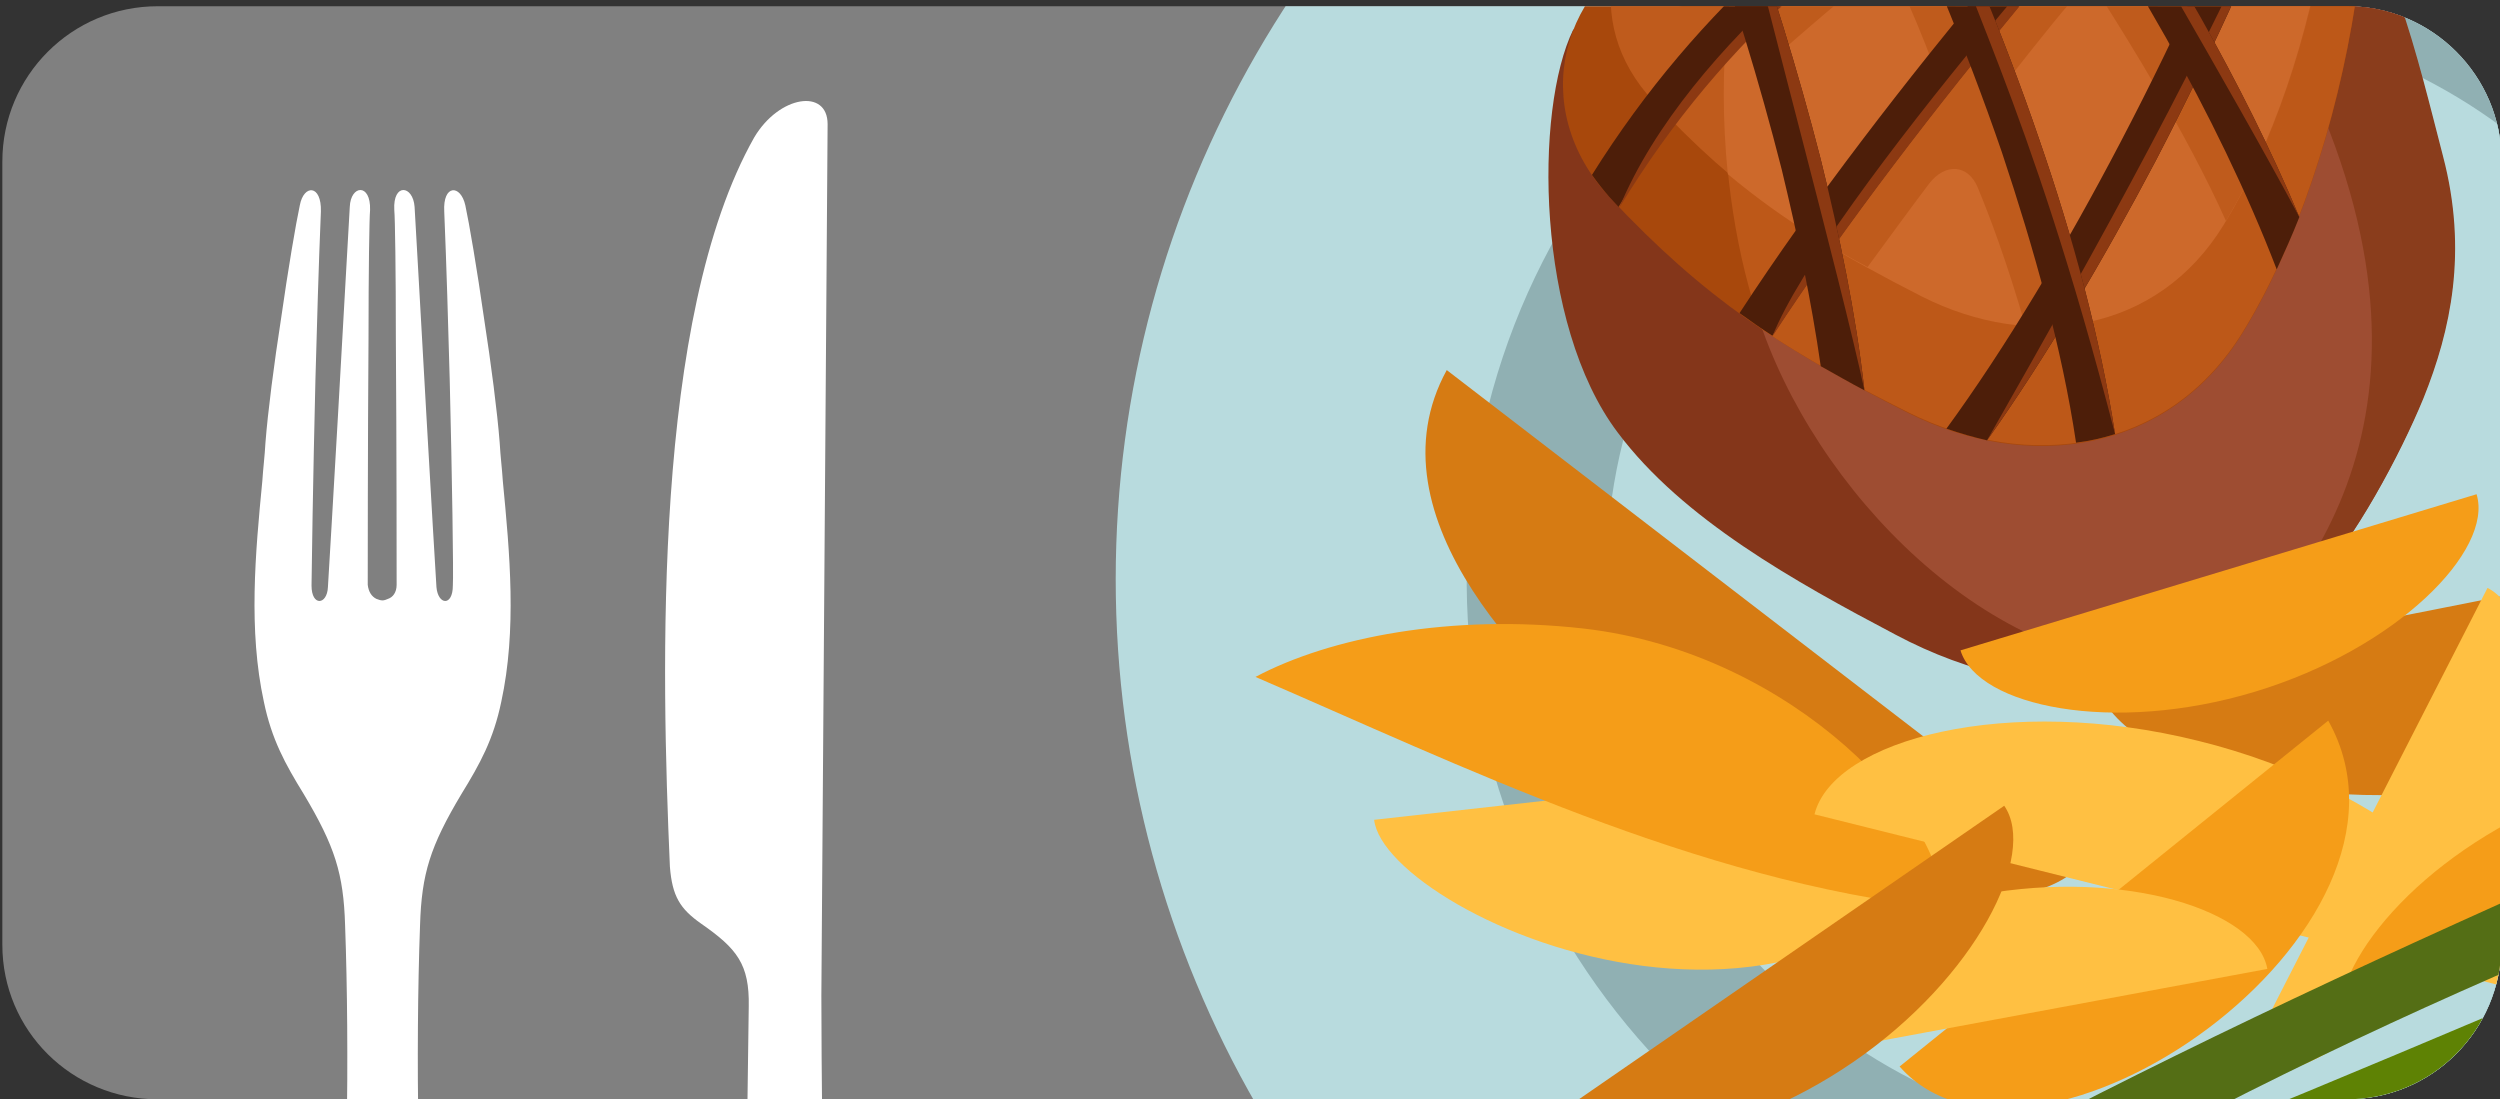
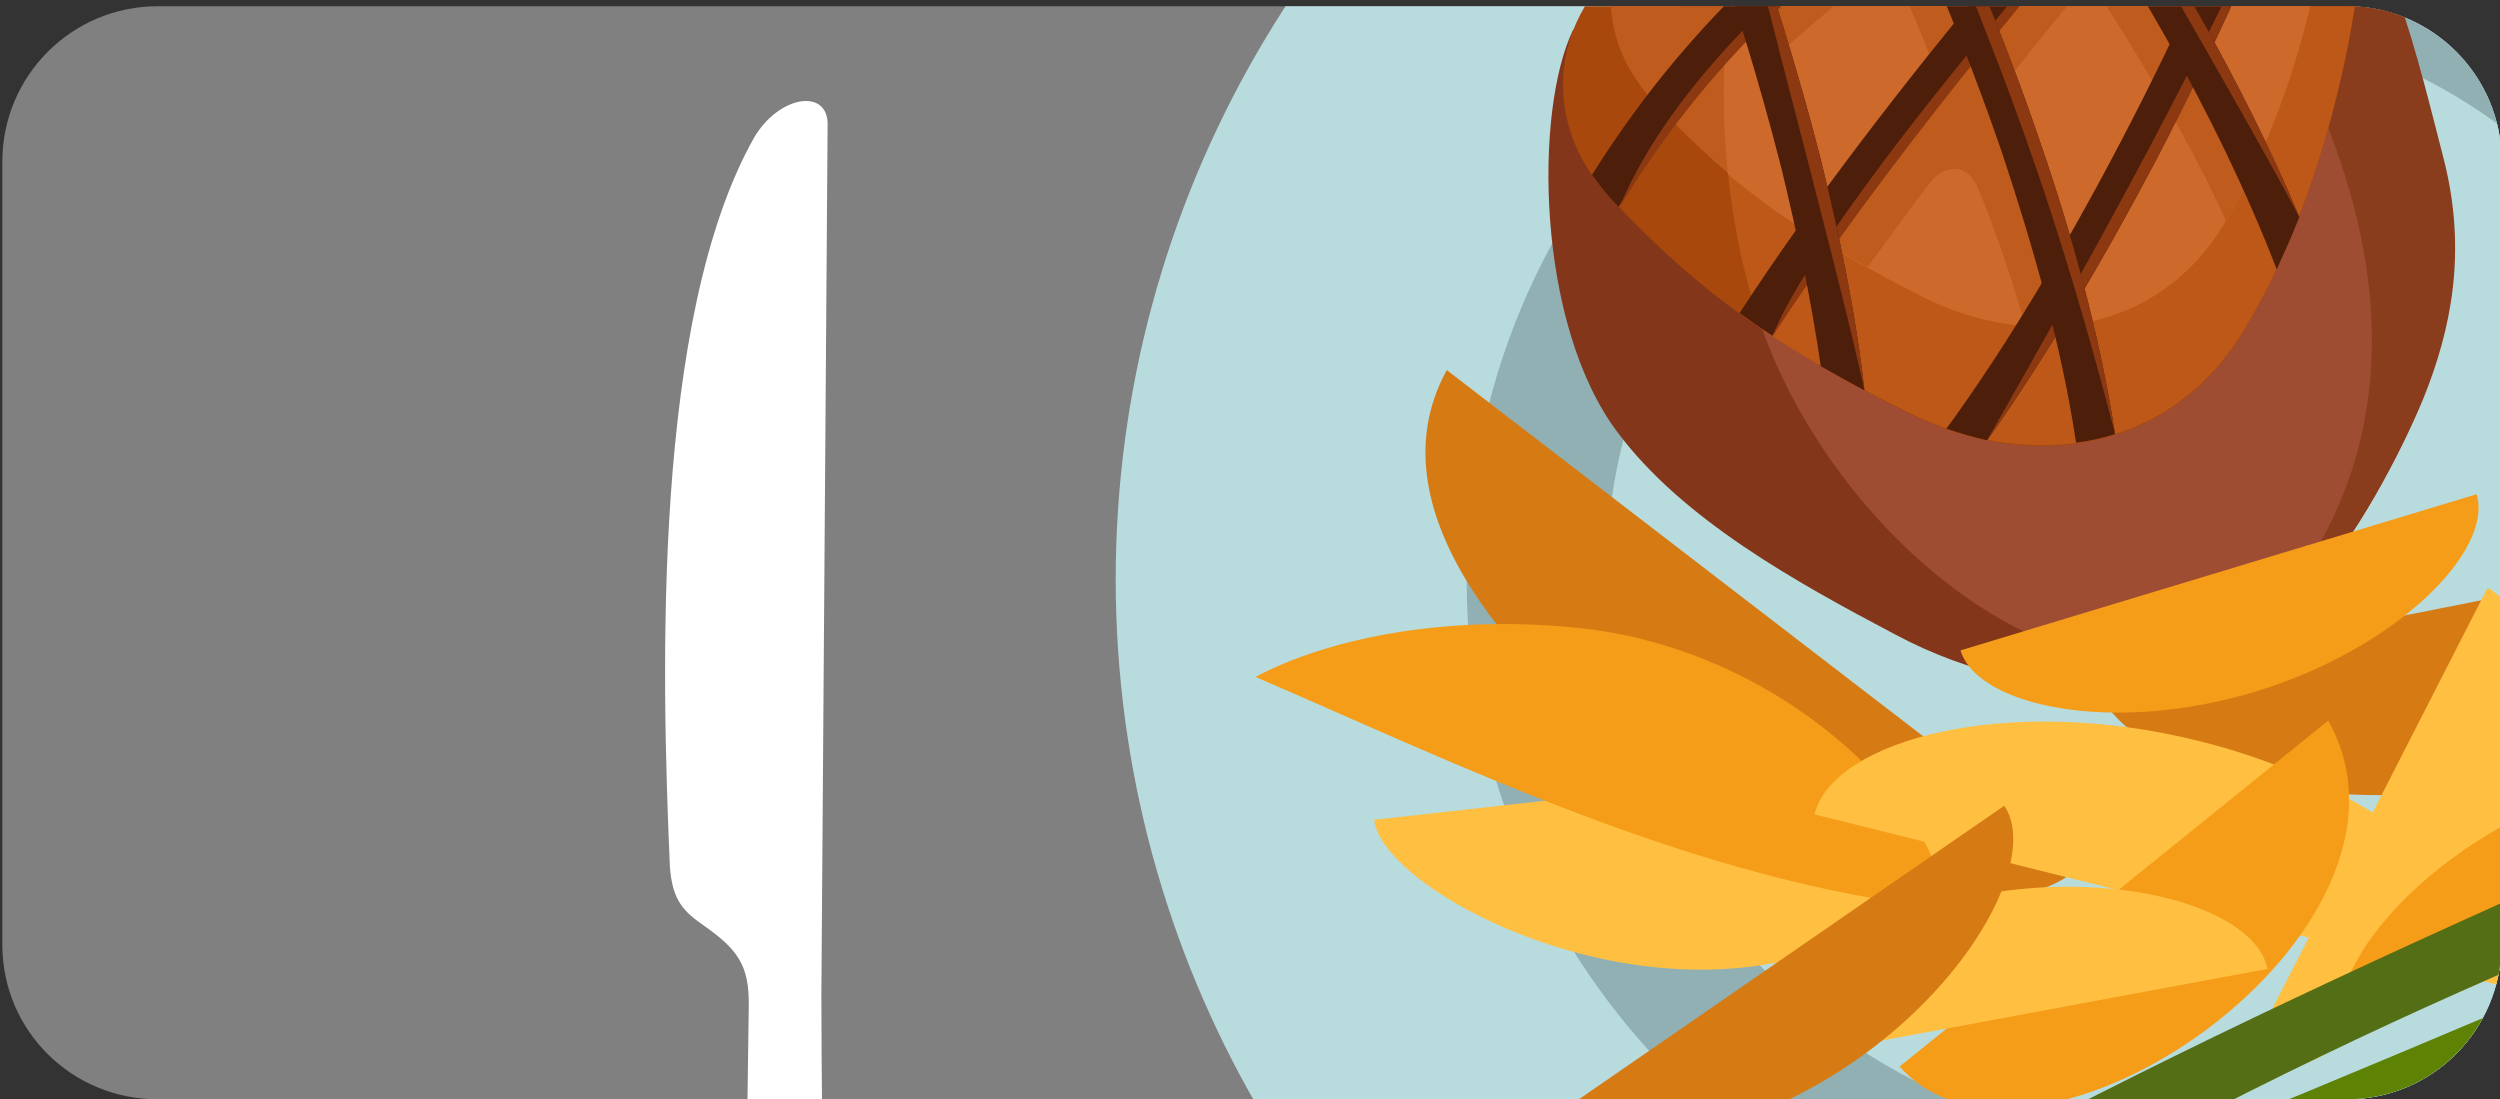
<svg xmlns="http://www.w3.org/2000/svg" xmlns:xlink="http://www.w3.org/1999/xlink" version="1.1" id="レイヤー_1" x="0px" y="0px" viewBox="0 0 320.2 140.8" style="enable-background:new 0 0 320.2 140.8;" xml:space="preserve">
  <rect x="0" y="0" width="320.2" height="140.8" fill="#333333" stroke="none" />
  <style type="text/css">
	.st0{fill:#808080;}
	.st1{clip-path:url(#SVGID_2_);}
	.st2{fill-rule:evenodd;clip-rule:evenodd;fill:#B8DBDE;}
	.st3{fill-rule:evenodd;clip-rule:evenodd;fill:#90B0B3;}
	.st4{fill-rule:evenodd;clip-rule:evenodd;fill:#84361A;}
	.st5{fill-rule:evenodd;clip-rule:evenodd;fill:#9E4D32;}
	.st6{fill-rule:evenodd;clip-rule:evenodd;fill:#8A3D1C;}
	.st7{fill-rule:evenodd;clip-rule:evenodd;fill:#A8480C;}
	.st8{fill-rule:evenodd;clip-rule:evenodd;fill:#BD5818;}
	.st9{fill-rule:evenodd;clip-rule:evenodd;fill:#BF5B1C;}
	.st10{fill-rule:evenodd;clip-rule:evenodd;fill:#CD692B;}
	.st11{fill-rule:evenodd;clip-rule:evenodd;fill:#4D1E09;}
	.st12{fill-rule:evenodd;clip-rule:evenodd;fill:#8C3912;}
	.st13{fill-rule:evenodd;clip-rule:evenodd;fill:#D67B13;}
	.st14{fill-rule:evenodd;clip-rule:evenodd;fill:#FFC042;}
	.st15{fill-rule:evenodd;clip-rule:evenodd;fill:#F59D18;}
	.st16{fill-rule:evenodd;clip-rule:evenodd;fill:#546E15;}
	.st17{fill-rule:evenodd;clip-rule:evenodd;fill:#6A9106;}
	.st18{fill-rule:evenodd;clip-rule:evenodd;fill:#5E8204;}
	.st19{fill-rule:evenodd;clip-rule:evenodd;fill:#D4CE57;}
	.st20{fill-rule:evenodd;clip-rule:evenodd;fill:#EBE36F;}
	.st21{fill-rule:evenodd;clip-rule:evenodd;fill:#FFFFFF;}
	.st22{fill:none;}
</style>
  <g>
    <g>
      <g>
        <path class="st0" d="M300.5,140.8H20.2C9.2,140.8,0.3,132,0.3,121V20.7C0.3,9.7,9.2,0.8,20.2,0.8h280.4     c10.9,0,19.8,8.9,19.8,19.8V121C320.3,132,311.5,140.8,300.5,140.8z" />
      </g>
    </g>
    <g>
      <g>
        <defs>
          <path id="SVGID_1_" d="M300.5,140.8H20.2C9.2,140.8,0.3,132,0.3,121V20.7C0.3,9.7,9.2,0.8,20.2,0.8h280.4      c10.9,0,19.8,8.9,19.8,19.8V121C320.3,132,311.5,140.8,300.5,140.8z" />
        </defs>
        <clipPath id="SVGID_2_">
          <use xlink:href="#SVGID_1_" style="overflow:visible;" />
        </clipPath>
        <g class="st1">
          <g>
            <g>
              <circle class="st2" cx="277.6" cy="74.2" r="134.7" />
              <path class="st3" d="M288.3-14.9c49.2,5.9,84.3,50.6,78.4,99.8c-5.9,49.2-50.6,84.3-99.8,78.4c-49.2-5.9-84.3-50.6-78.4-99.8        C194.4,14.3,239.1-20.8,288.3-14.9z" />
              <path class="st2" d="M286.2,2.7c39.5,4.7,67.6,40.6,62.9,80c-4.7,39.5-40.6,67.6-80,62.9c-39.5-4.7-67.6-40.6-62.9-80        C210.9,26.1,246.7-2,286.2,2.7z" />
            </g>
            <g>
              <path class="st4" d="M297.8-16.9c8.1,8,11.8,24.6,15,36.9c3.2,12.2,1,22.3-2.5,31c-3,7.3-8.8,18-14.3,24        c-13.5,14.6-34.2,16.4-53.2,6.3c-12.9-6.8-27.3-14.8-35.6-25.9c-10.5-13.9-10.7-41.4-5.7-51.6L297.8-16.9z" />
              <path class="st5" d="M221.7-0.5c-1.8,12.4-0.9,29.3,4.1,42.9c8.1,22.5,31.4,45.3,55.1,42.8c5.6-2.1,10.8-5.5,15.2-10.2        c5.5-5.9,11.3-16.7,14.2-24c3.5-8.6,5.7-18.7,2.5-31c-3.2-12.3-6.9-28.9-15-36.9L221.7-0.5z" />
              <path class="st6" d="M288.2,81.6c14-14.7,29.4-44.2-6.6-95.1l16.3-3.4c8.1,8,11.8,24.6,15,36.9c3.2,12.2,1,22.3-2.5,31        c-3,7.3-8.8,18-14.2,24C293.7,77.5,291,79.8,288.2,81.6z" />
              <path class="st7" d="M206.2,25.3c12.1,12.9,22,19.4,38.2,27.6c15.4,7.7,33.3,5.2,42.8-10.2c6.9-11.2,12.1-26.8,14.5-42.4        c3-19.1-12.8-27.1-28.9-24.7c-20.6,3.1-36.4,6.7-58.9,16C199.7-2.4,195.5,13.8,206.2,25.3z" />
              <path class="st8" d="M225.1-12.7l-0.2,0.4c-5.2,10.7-6,35.6,0.8,54.5c5.5,3.7,11.5,7,18.7,10.6c15.4,7.7,33.3,5.2,42.8-10.2        c6.9-11.2,12.1-26.8,14.5-42.4c3-19.1-12.8-27.1-28.9-24.7C255.8-21.8,242.1-18.9,225.1-12.7z" />
              <path class="st9" d="M211.8,13c10.9,11.7,19.9,17.6,34.5,24.9c13.9,7,30.1,4.7,38.6-9.2c6.2-10.1,11-24.2,13.1-38.3        c0.4-2.6,0.4-4.9,0.1-7c-5.3-6.8-15.2-9.3-25.3-7.8c-20.6,3.1-36.4,6.7-58.9,16c-2.8,1.2-5.2,2.7-7.2,4.6        C205.5,1.8,207,7.9,211.8,13z" />
              <path class="st10" d="M225.1-12.7l-0.2,0.4c-3.5,7.2-5,20.7-3.6,34.6c7.3,6.1,14.7,10.5,24.9,15.7c13.9,7,30.1,4.7,38.6-9.2        c6.2-10.1,11-24.2,13.1-38.3c0.4-2.6,0.4-4.9,0.1-7c-5.3-6.8-15.2-9.3-25.3-7.8C255.8-21.8,242.1-18.9,225.1-12.7z" />
              <path class="st9" d="M256,11.7c0,0,7.2-9.2,9.1-11.3c1.4-1.5,3.5-1.5,4.6,0.2c2.5,4,10.3,16.3,15.4,27.7        c1.2-2,2.3-4.1,3.4-6.3l-20.8-36.3L252.8,3.5C252.8,3.5,255.8,11.8,256,11.7z" />
              <path class="st9" d="M227.2,7.4c0,0,9-7.9,11.5-9.7c1.9-1.4,3.9-0.9,4.9,1c1,2,2.5,5.6,4.3,10.3l4.1-4.3l-8-20.2L224.7-0.3        L227.2,7.4z" />
              <path class="st9" d="M239.2,34.2c2.7-3.7,6.3-8.6,7.9-10.7c2.1-2.7,5-2.4,6.2,0.5c1.5,3.6,3.7,9.4,6.1,17.7c0.2,0,0.4,0,0.6,0        l3.2-4.9l-10.6-32l-19.7,25.7C234.8,31.8,236.9,33,239.2,34.2z" />
              <path class="st9" d="M247.3-9.4c2.8-2.1,6.8-5.1,8.4-6.2c1.7-1.2,3.7-1.2,4.9,0.9c0.7,1.3,1.2,2.1,2.5,4.7l4.7-4.6l-5.4-8.2        c-5.9,1-11.5,2.2-17.2,3.7l-1.7,1.3L247.3-9.4z" />
              <path class="st9" d="M272.5-8.8c2.1-2.5,7-8.2,8.6-9.7c1.5-1.5,3.5-1.3,4.6,0.4c0.7,1.2,7.5,9.4,11.4,14.4        c0.4-1.9,0.7-3.9,1-5.8c0.4-2.6,0.4-4.9,0.1-7c-0.1-0.1-0.2-0.3-0.3-0.4l0,0c-4.9-5.8-13.3-8.4-22.1-7.7l-7.1,8.7L272.5-8.8z" />
              <path class="st9" d="M263.1-22.8l5.3,8l8.9-10c-1.5,0-2.9,0.2-4.4,0.4C269.5-23.9,266.2-23.3,263.1-22.8z" />
              <path class="st9" d="M221.1-11.2l3.8,11.5l19.4-16.6l-0.8-2.2C236.4-16.6,229.2-14.3,221.1-11.2z" />
              <g>
                <g>
                  <path class="st11" d="M203.9,22.4c6.9-11,14.6-19.9,23.6-28.1c4.9-4.4,10.1-8.6,15.7-12.8c4.4-1.2,8.7-2.2,13.2-3.1          c-9.6,6.6-18,12.9-25.5,19.7c-9.1,8.2-16.8,17.2-23.6,28.4c-0.4-0.4-0.8-0.9-1.2-1.3C205.4,24.4,204.6,23.4,203.9,22.4z" />
                  <path class="st12" d="M256.5-21.5c-9.6,6.6-18,12.9-25.5,19.7c-9.1,8.2-16.8,17.2-23.6,28.4          C216.2,5.4,242.5-14.1,256.5-21.5z" />
                </g>
                <g>
                  <path class="st11" d="M249.3,54.9c7.6-10.4,15.4-23.5,22.3-36.7c7.7-14.7,14.3-29.5,18.3-40.9c1.6,0.7,3.2,1.5,4.6,2.5          C290.3-8.7,283.7,6,276.1,20.6c-6.7,12.7-14.2,25.4-21.6,35.8C252.8,56,251,55.5,249.3,54.9z" />
                  <path class="st12" d="M294.4-20.2C290.3-8.7,283.7,6,276.1,20.6c-6.7,12.7-14.2,25.4-21.6,35.8          C269.8,29.5,281.6,8.4,294.4-20.2z" />
                </g>
                <g>
                  <path class="st11" d="M222.8,40.1c9.5-14.6,21.5-30,32.7-43.5c6.5-7.9,12.7-15.1,18-21.1c2.4-0.3,4.8-0.4,7.1-0.3          c-5.9,6.6-13.4,15.2-21.2,24.6c-11.1,13.4-23,28.8-32.4,43.2C225.6,42.1,224.2,41.1,222.8,40.1z" />
                  <path class="st12" d="M280.6-24.7c-5.9,6.6-13.4,15.2-21.2,24.6c-11.1,13.4-23,28.8-32.4,43.2          C233.7,26.2,275.1-21.1,280.6-24.7z" />
                </g>
                <g>
                  <path class="st11" d="M265.9-23.3c5.2,7.7,10.8,16.4,16,25.6c4.6,8.2,9,16.9,12.6,25.5c-0.9,2.3-1.9,4.5-2.9,6.7          c-3.8-9.9-8.8-20.1-14.2-29.7c-5.6-9.9-11.5-19.2-17-27.2C262.1-22.6,264-23,265.9-23.3z" />
                  <path class="st12" d="M265.9-23.3c5.2,7.7,10.8,16.4,16,25.6c4.6,8.2,9,16.9,12.6,25.5C285.6,11.1,270.9-13.3,265.9-23.3z" />
                </g>
                <g>
                  <path class="st11" d="M246-19.2c4.9,10.3,10.5,23.3,15.2,37.1c4.3,12.4,7.8,25.4,9.7,37.7c-1.6,0.5-3.3,0.9-5,1.1          c-1.8-12.1-5.4-24.9-9.5-37.2c-4.8-14-10.4-27.1-15.4-37.4C242.6-18.3,244.3-18.7,246-19.2z" />
                  <path class="st12" d="M246-19.2c4.9,10.3,10.5,23.3,15.2,37.1c4.3,12.4,7.8,25.4,9.7,37.7C259.6,11.9,251.2-0.7,246-19.2z" />
                </g>
                <g>
                  <path class="st11" d="M223.3-12c3.4,9.6,6.9,20.7,9.9,32.4c2.4,9.7,4.5,19.8,5.6,29.6c-1.9-1-3.8-2.1-5.6-3.1          c-1.2-8.4-3-16.9-5-25.2c-2.9-11.4-6.3-22.4-9.7-31.8C220.1-10.8,221.7-11.4,223.3-12z" />
                  <path class="st12" d="M223.3-12c3.4,9.6,6.9,20.7,9.9,32.4c2.4,9.7,4.5,19.8,5.6,29.6C235.6,35.2,226.1,0.5,223.3-12z" />
                </g>
              </g>
            </g>
            <path class="st13" d="M268.2,86.7l95.5-18.9c0.2,21.2-13.5,26.7-41.1,32.3C295,105.5,270.3,97.6,268.2,86.7z" />
            <path class="st13" d="M267,110.2l-81.7-62.8c-10.3,18.8,10.9,39.7,24.6,50.2C233.1,115.4,259.9,119.4,267,110.2z" />
            <path class="st14" d="M259.2,95.7L176,105C177.4,117.6,238.8,145.4,259.2,95.7z" />
            <path class="st15" d="M248.7,116.3c1.1-10.7-18.7-32.7-45.9-35.8c-16.9-1.9-32.4,1.1-42,6.2       C186.8,97.9,217.3,112.9,248.7,116.3z" />
            <path class="st14" d="M287.2,136.7l31.4-61.4c6.7,3.4,7.2,21-1.5,38C308.5,130.2,293.9,140.1,287.2,136.7z" />
            <path class="st14" d="M320.6,126.3l-88.2-22c2.4-9.6,24.8-15.5,49.2-9.4C305.9,100.9,323,116.6,320.6,126.3z" />
            <path class="st15" d="M251.1,83.3l66.1-20c2.2,7.2-10.2,19.8-28.4,25.3C270.6,94.1,253.3,90.5,251.1,83.3z" />
            <path class="st15" d="M300.3,132.9l62.3-29.6c-3.2-6.8-20.8-7.8-38,0.4C307.3,111.8,297,126.1,300.3,132.9z" />
            <g>
              <path class="st16" d="M369,105c-58.5,22.5-92.2,37.8-159.2,79.6c-2.4-1.4-4.8-4.1-6-7.3c47.7-31.2,98.6-54.2,160.7-81        C366,99.2,367.5,102.1,369,105z" />
              <path class="st17" d="M387.7,127.3c-62.2,14.6-99.9,29-175.3,49.4c0.9,3.2,0.3,2.3,1.2,5.5c65.7-13.4,122.8-29.9,176.9-45.1        C389.9,133.9,388.3,130.5,387.7,127.3z" />
              <path class="st18" d="M401.1,94.9c-46.9,19.6-109.7,48.2-184.2,76c1.5,3,3,5.9,4.4,8.9c51.6-19.9,127.4-54.5,183.4-75.8        C403.6,100.9,402.3,97.9,401.1,94.9z" />
              <path class="st18" d="M417.9,126.8c-48.1,16.2-123.8,36.4-197.1,45.1c1.3,3.1,1.6,4.6,2.9,7.7c74.2-9.5,139.9-26.2,197.2-43.4        C419.9,133,418.9,129.9,417.9,126.8z" />
              <path class="st16" d="M393.9,112.9c-48.1,16.2-98.9,39.2-173.1,59c1.3,3.1,2.5,6.1,3.8,9.2c50.8-13.5,115-41.5,172.3-58.8        C395.9,119.1,394.9,116,393.9,112.9z" />
              <path class="st19" d="M220.4,166c-4.1,2.1-10.5,4.7-16.9,6.9c-10.9,3.8-11,11-3.7,9.3c10.6-2.5,20.8-5.4,30-7.7        c-0.7-3.1-4.2-3.4-6.6-7.8C222.5,165.4,221.6,165.3,220.4,166z" />
              <path class="st20" d="M232.4,168.1c-12.3,3.2-24.4,7.1-34.3,9.8c-12.1,3.4-12.6,13.5-6,11.2c12-4.3,25.5-5.8,45.9-11.2        c1.5-0.4,1.8-1.5,0.8-2.5c-1.2-1.3-3.1-2.4-4-5.7C234.6,168.5,234.1,167.7,232.4,168.1z" />
              <path class="st19" d="M237.1,173.8c-12.4,3.7-35,8.9-48.8,11.5c-1.2,2.9,0.3,5.2,3.8,3.9c12-4.3,25.5-5.8,45.9-11.2        c1.5-0.4,1.8-1.5,0.8-2.5C238.4,174.9,237.7,174.4,237.1,173.8z" />
            </g>
            <path class="st15" d="M243.3,136.6l54.9-44.3C313.3,119.2,260.3,155.8,243.3,136.6z" />
            <path class="st14" d="M290.4,124.1l-67.8,12.6c-1.4-7.4,12.3-18.6,31-22.1C272.3,111.2,289.1,116.7,290.4,124.1z" />
            <path class="st13" d="M199.9,142.4l56.8-39.2c4.3,6.2-3.6,22-19.3,32.8C221.7,146.8,204.2,148.6,199.9,142.4z" />
          </g>
        </g>
        <g class="st1">
          <g>
-             <path class="st21" d="M49,76.9c-0.3,0-0.5-0.1-0.8-0.2c-0.6-0.3-1-0.9-1.1-1.8c0-1.4,0-18.2,0.1-31.6c0-8.4,0.1-15.4,0.2-16.4       c0.1-3.5-2.5-3.2-2.6-0.4c-0.1,1.5-0.8,14.3-1.5,26.5c-0.6,10.6-1.2,20.5-1.3,22.2c-0.1,2.3-2.1,2.5-2.1-0.2       c0-1.1,0.2-14.2,0.5-26.4c0.2-7.2,0.4-14.3,0.7-21.5c0.1-3.5-2.2-3.5-2.7-0.8c-0.5,2.3-1.5,8.2-2.4,14.5       c-0.9,5.8-1.7,12-2,15.9c-0.1,1.8-0.3,3.3-0.4,4.9c-0.9,9.3-1.8,19.1,0.2,28.3c1,4.8,2.7,7.9,5.1,11.8c4,6.7,5.1,10.2,5.3,16.8       c1.2,32.8-1.6,80.2-4.5,118c-0.3,4.2,6.2,5.6,9.3,5.6c3.1,0,9.6-1.3,9.3-5.6c-2.9-37.8-5.7-85.2-4.5-118       c0.2-6.6,1.3-10.1,5.3-16.8c2.4-3.9,4.1-7,5.1-11.8c2-9.2,1.1-19,0.2-28.3c-0.1-1.6-0.3-3.1-0.4-4.9c-0.3-3.9-1.1-10.1-2-15.9       c-0.9-6.3-1.9-12.2-2.4-14.5c-0.6-2.7-2.9-2.7-2.7,0.8c0.3,7.2,0.5,14.3,0.7,21.5C57.9,60.8,58.1,73.8,58,75       c0,2.7-1.9,2.5-2.1,0.2c-0.1-1.6-0.7-11.6-1.3-22.2c-0.7-12.2-1.4-25.1-1.5-26.5c-0.2-2.8-2.8-3.1-2.6,0.4       c0.1,1,0.2,8,0.2,16.4c0.1,13.4,0.1,30.3,0.1,31.6c0,1-0.5,1.6-1.1,1.8C49.5,76.8,49.2,76.9,49,76.9z" />
            <path class="st21" d="M91.4,234.7c3.2-43.4,4-62.2,4.5-105.8c0.1-5.4-1.5-7.4-6.1-10.6c-2.7-1.9-3.7-3.5-4-7.3       c-1.1-25.2-2.2-70.4,10.8-93.4c3.2-5.4,9.4-6.3,9.4-1.7l-0.8,111.6c0.1,43.5,1.5,63.9,4.8,107.3c0.3,4.2-6.2,5.5-9.3,5.5       C97.6,240.3,91.1,239,91.4,234.7z" />
          </g>
        </g>
      </g>
    </g>
  </g>
  <rect class="st22" width="320.2" height="140.8" />
</svg>